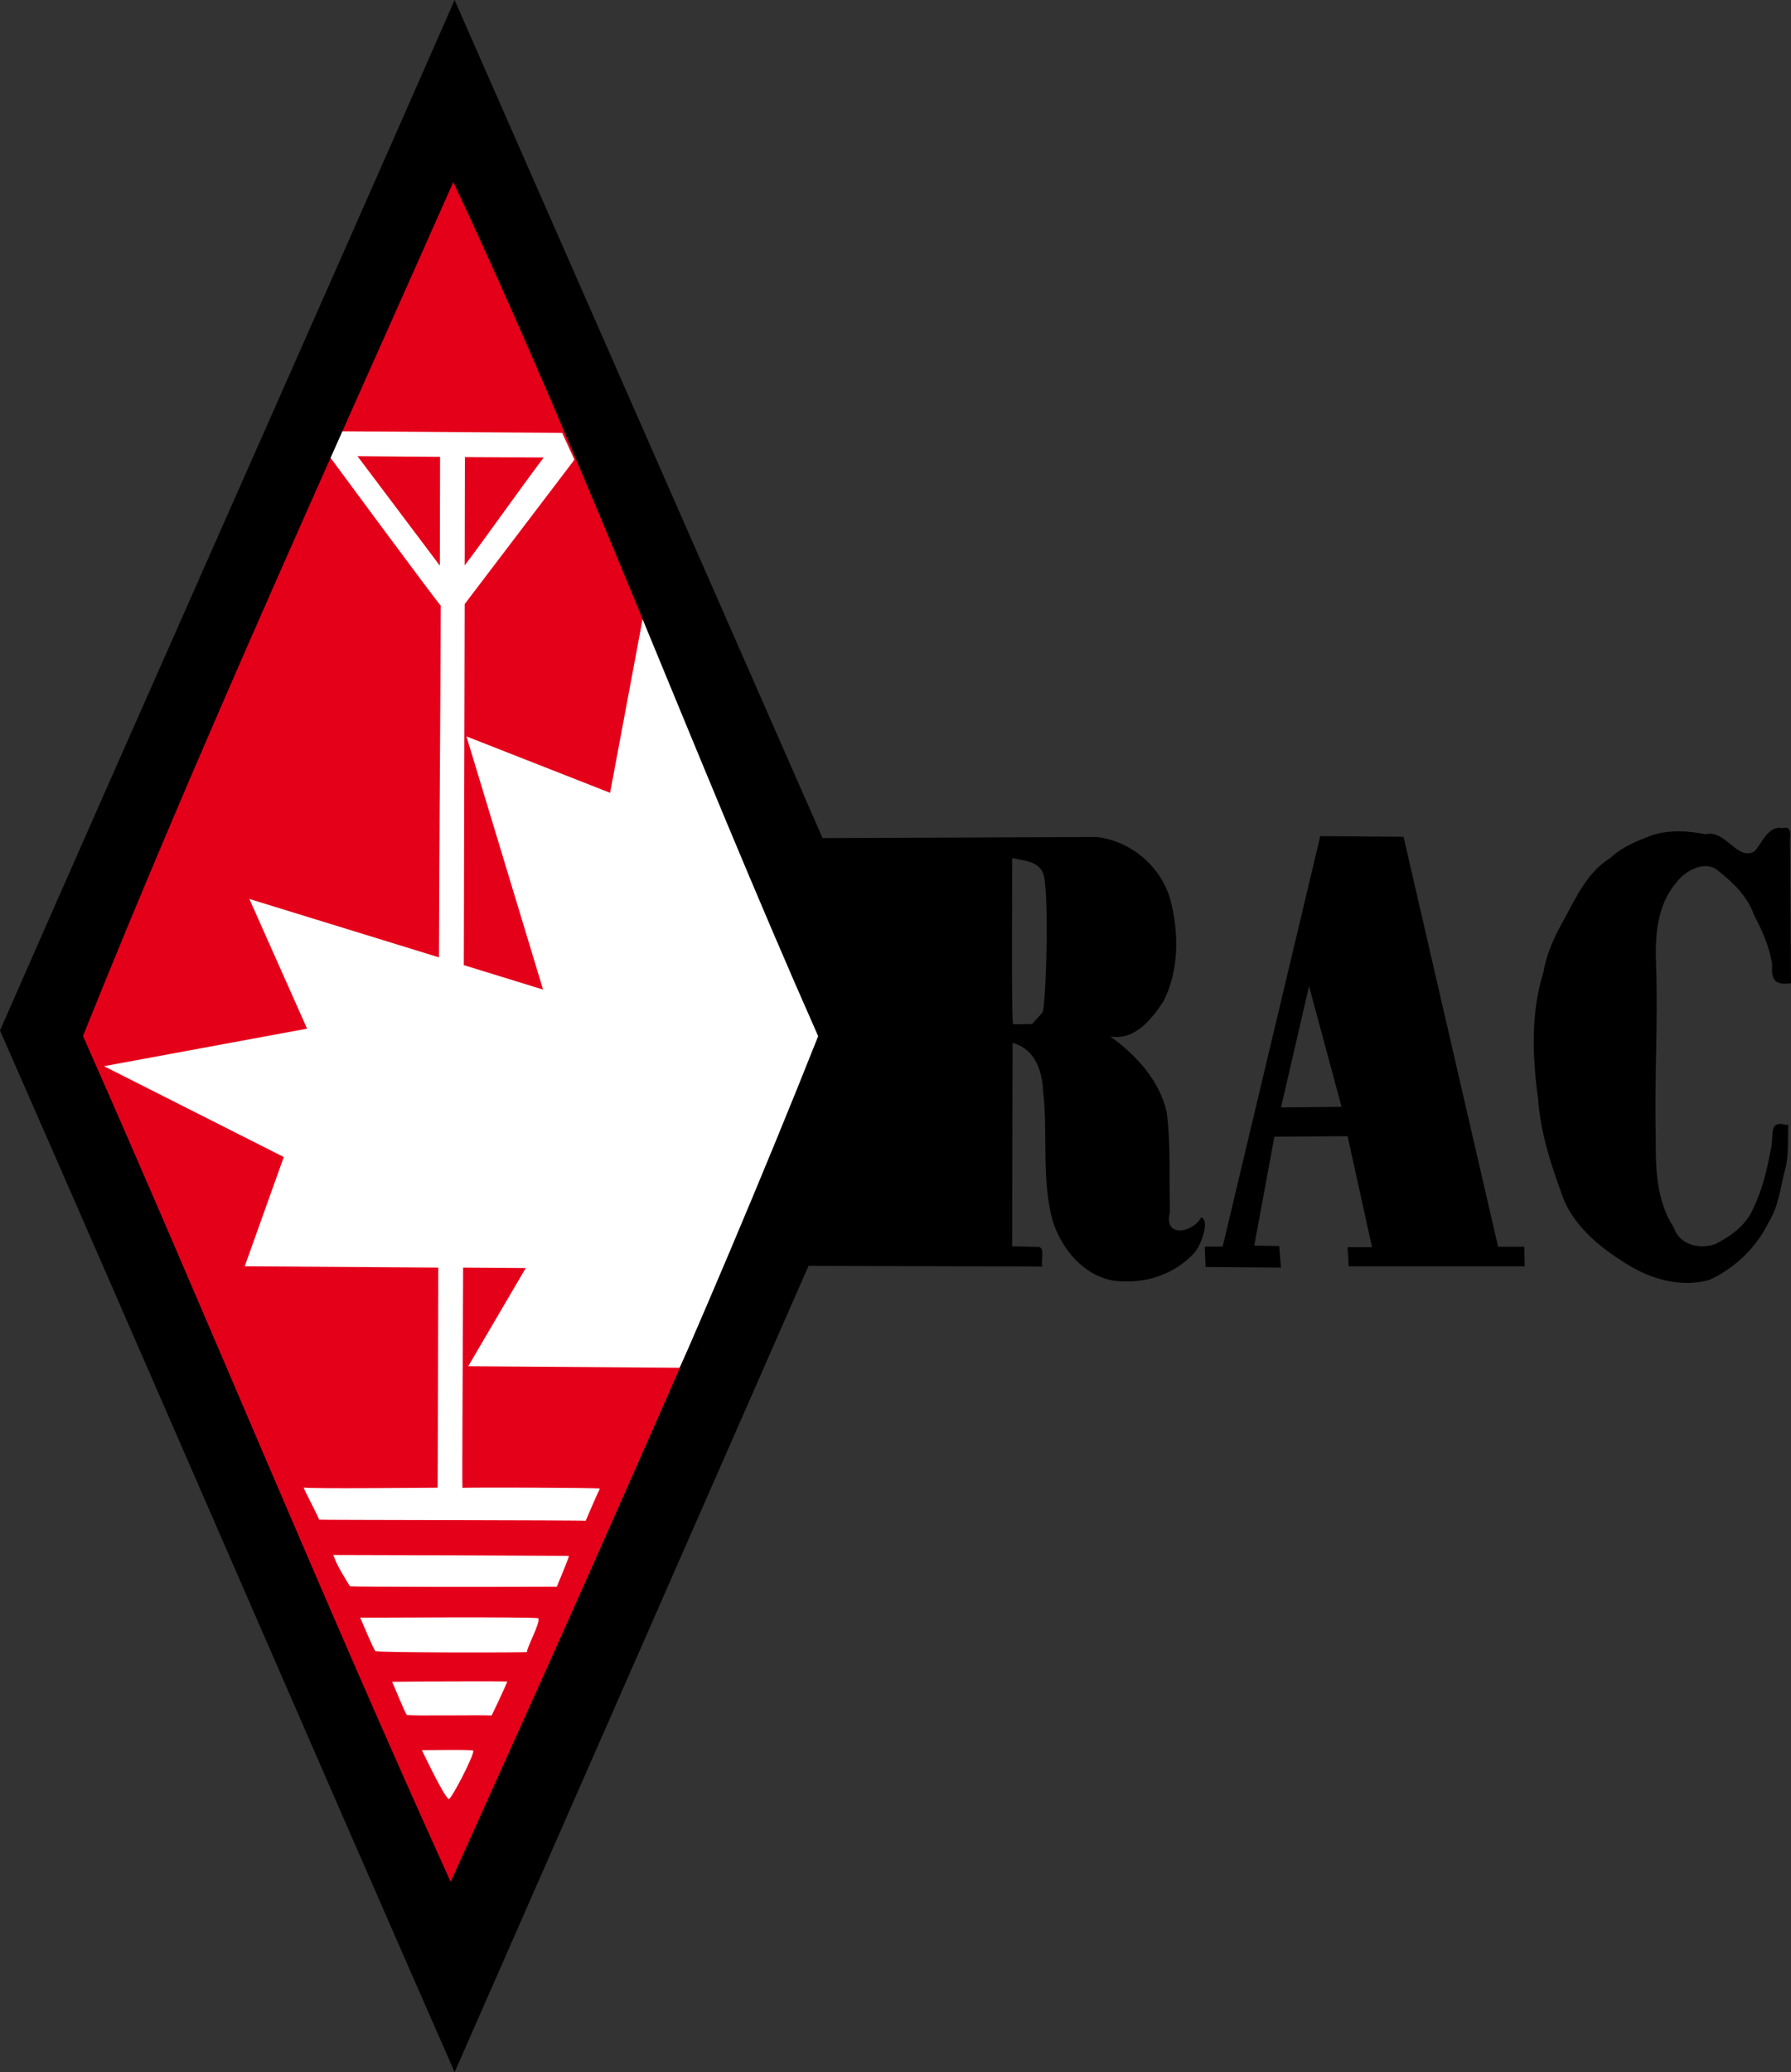
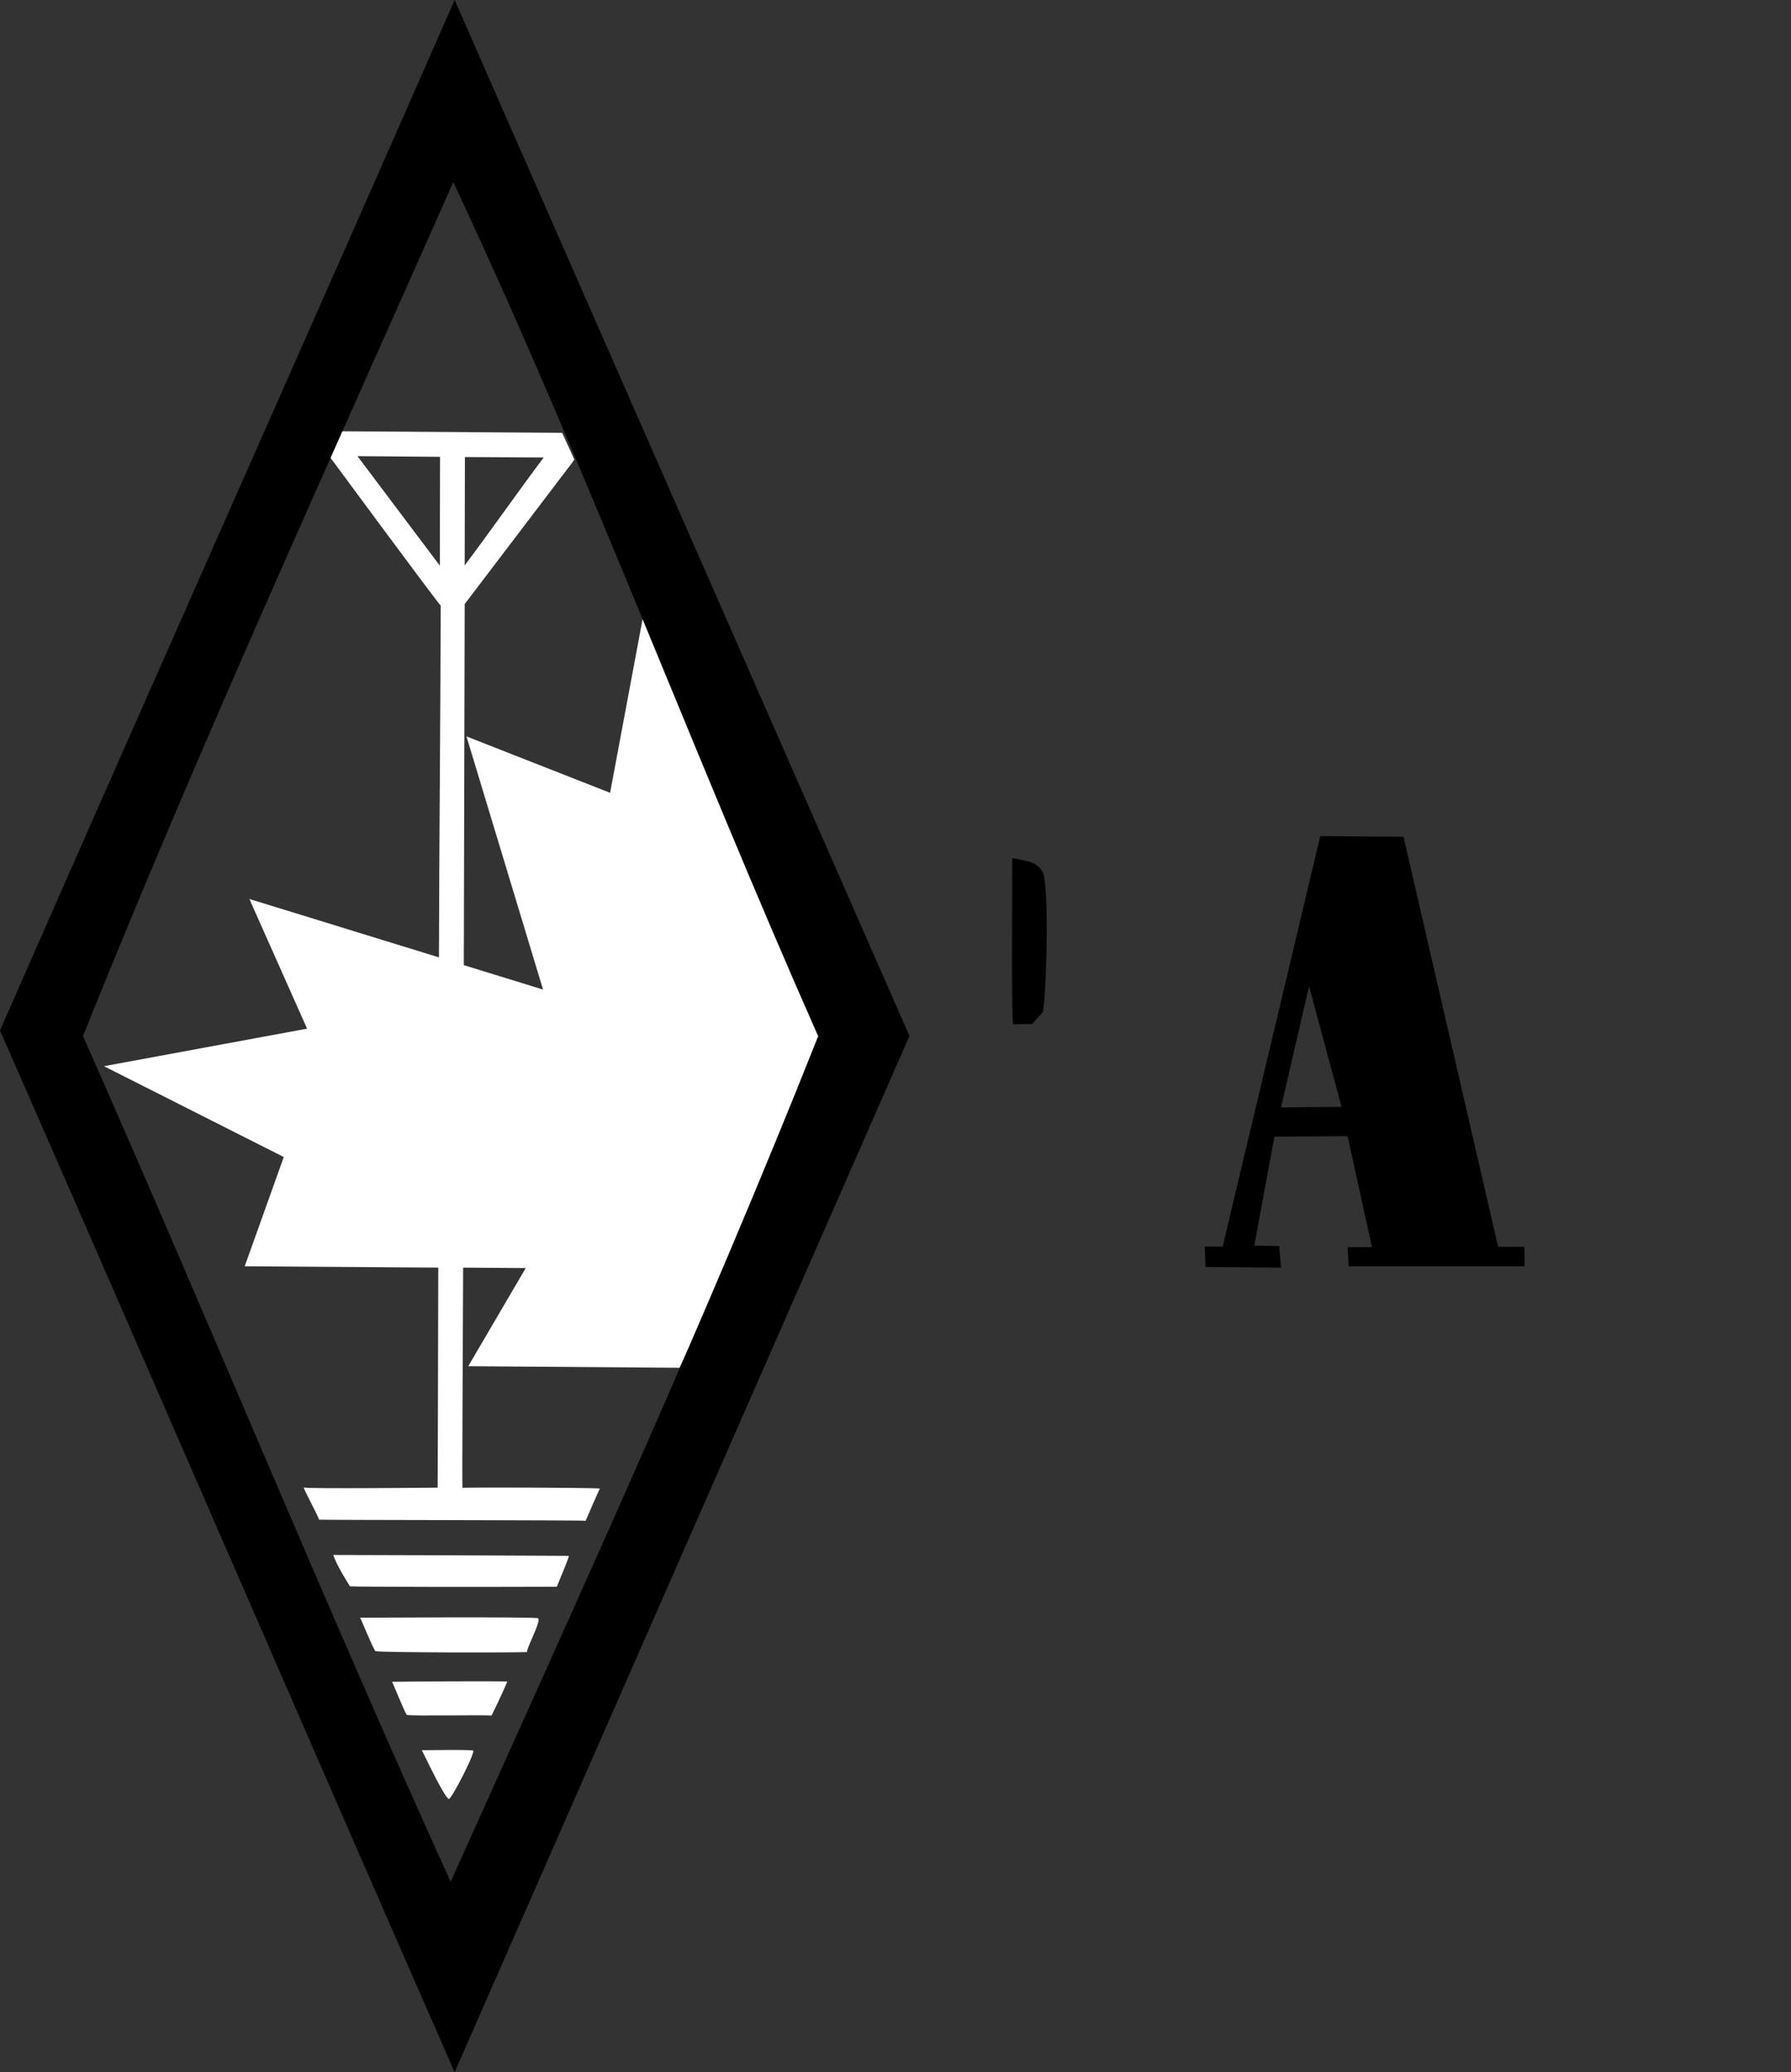
<svg xmlns="http://www.w3.org/2000/svg" version="1.0" width="518.796" height="599.992" id="svg2">
  <rect width="100%" height="100%" fill="#333333" stroke="none" />
  <defs id="defs4" />
  <g id="g3137">
    <g id="g3132">
      <path d="m 382.443,242.095 -28.272,118.851 -5.185,0 0.214,5.893 21.862,0.193 -0.514,-6.237 -7.222,-0.152 5.828,-31.526 21.199,-0.152 7.073,32.15 -7.073,0 0.322,5.53 50.991,0 -0.129,-5.658 -7.588,0 -27.392,-118.7 -24.113,-0.193 z m -3.256,43.44 9.427,34.943 -17.547,0.172 8.12,-35.115 z" id="path3406" style="fill:#000000;fill-opacity:1;fill-rule:evenodd;stroke:none" />
-       <path d="m 317.692,242.352 c -26.899,0.107 -53.798,0.214 -80.698,0.322 8.381,19.205 16.761,38.409 25.142,57.614 -9.538,22.077 -19.076,44.153 -28.614,66.23 22.805,0.064 45.611,0.129 68.416,0.193 -0.495,-1.689 0.719,-5.106 -0.884,-5.674 -2.62,-0.059 -5.24,-0.118 -7.861,-0.177 0.043,-19.633 0.086,-39.266 0.129,-58.9 6.163,1.643 8.541,7.636 8.802,13.693 1.533,12.663 -0.596,25.763 2.896,38.153 2.927,8.932 10.598,17.417 20.639,17.196 7.451,0.341 15.169,-2.627 20.197,-8.149 2.248,-2.408 4.578,-9.589 2.11,-10.375 -2.691,4.745 -11.028,5.823 -9.063,-1.426 -0.301,-9.72 0.3,-19.54 -0.969,-29.19 -2.179,-9.114 -8.876,-16.435 -16.319,-21.768 7.045,1.304 12.105,-5.073 15.479,-10.299 4.495,-8.972 4.409,-19.812 1.909,-29.35 -2.75,-9.636 -11.367,-16.896 -21.31,-18.094 z m -24.496,6.113 c 3.889,0.814 7.129,0.854 8.863,4.113 2.087,4.535 0.868,39.545 -0.092,40.602 l -3.017,3.326 -5.428,0.053 c -0.579,0.006 -0.332,-33.212 -0.326,-48.095 z" id="path3408" style="fill:#000000;fill-opacity:1;fill-rule:evenodd;stroke:none" />
-       <path d="m 517.994,325.664 c -0.187,4.659 0.279,9.396 -1.163,13.905 -1.145,4.857 -1.778,9.903 -4.461,14.24 -3.541,7.34 -9.84,13.433 -17.248,16.792 -8.148,2.295 -16.858,-0.195 -23.865,-4.568 -7.299,-4.518 -14.592,-10.294 -18.13,-18.338 -3.55,-9.519 -6.867,-19.27 -7.591,-29.474 -1.654,-12.221 -2.178,-24.959 1.582,-36.857 0.885,-5.591 3.401,-10.57 6.099,-15.458 3.492,-6.427 6.768,-13.549 13.269,-17.497 3.392,-3.247 7.763,-4.919 12.04,-6.577 5.138,-1.587 10.285,-1.304 15.503,-0.282 5.802,-1.461 9.197,7.879 14.208,4.951 2.242,-2.506 4.02,-7.581 8.042,-6.7 2.697,-0.76 2.292,1.489 2.225,3.412 0.097,13.832 0.194,27.665 0.292,41.497 -4.538,0.581 -5.777,-0.887 -5.453,-5.209 -0.647,-5.165 -2.92,-10.075 -5.309,-14.681 -1.872,-5.351 -5.967,-9.203 -10.24,-12.629 -3.868,-3.368 -9.756,-0.097 -12.356,3.539 -5.458,6.418 -6.056,15.319 -5.737,23.382 0.615,16.526 -0.491,33.054 -0.086,49.583 -0.059,9.131 0.036,18.832 5.245,26.752 1.644,5.026 7.421,6.37 11.989,4.784 4.56,-2.326 9.091,-5.54 11.057,-10.469 2.659,-5.381 3.987,-11.398 5.107,-17.278 0.868,-3.441 -0.798,-8.192 4.136,-6.82 0.282,0 0.564,0 0.846,0 z" id="path3418" style="fill:#000000;fill-opacity:1;fill-rule:evenodd;stroke:none" />
+       <path d="m 317.692,242.352 z m -24.496,6.113 c 3.889,0.814 7.129,0.854 8.863,4.113 2.087,4.535 0.868,39.545 -0.092,40.602 l -3.017,3.326 -5.428,0.053 c -0.579,0.006 -0.332,-33.212 -0.326,-48.095 z" id="path3408" style="fill:#000000;fill-opacity:1;fill-rule:evenodd;stroke:none" />
    </g>
    <g id="g3127">
-       <path d="M 131.303,49.527 239.4,300.021 129.738,548.065 22.441,296.772 131.303,49.527 z" id="path3576" style="fill:#e5001a;fill-opacity:1;fill-rule:evenodd;stroke:none" />
      <path d="m 98.918,124.873 c -0.182,0.232 -3.215,7.332 -3.344,7.459 0.641,0.884 31.119,42.135 32.086,43.017 -0.086,33.801 -0.429,68.052 -0.514,101.853 -18.304,-5.637 -36.609,-11.274 -54.913,-16.911 5.573,12.517 11.146,25.035 16.718,37.552 -19.612,3.622 -39.224,7.245 -58.835,10.867 17.361,8.766 34.723,17.533 52.084,26.299 -3.772,10.545 -7.545,21.091 -11.317,31.636 18.69,0.129 37.38,0.257 56.07,0.386 -0.064,21.241 -0.129,63.633 -0.193,63.722 -0.19,-0.021 -38.367,0.389 -38.773,-0.064 -0.079,0.458 4.315,8.529 4.437,9.324 0.613,0.11 76.683,0.131 77.225,0.322 0.048,-0.169 3.8,-8.82 4.115,-9.324 -1.224,-0.282 -39.792,-0.388 -39.802,-0.193 -0.151,-0.542 0.129,-42.524 0.193,-63.787 6.044,0.043 12.089,0.086 18.133,0.129 -5.551,9.474 -11.103,18.947 -16.654,28.421 20.405,0.15 40.81,0.3 61.215,0.45 14.703,-31.593 40.457,-95.516 41.305,-97.159 -1.057,-2.149 -51.118,-118.705 -51.861,-120.432 -3.236,17.318 -6.333,33.797 -9.569,51.115 -13.868,-5.444 -27.735,-10.888 -41.603,-16.332 7.395,24.434 14.789,48.869 22.184,73.303 -7.652,-2.358 -15.304,-4.715 -22.955,-7.073 0.086,-34.851 0.171,-69.702 0.257,-104.553 10.401,-13.708 20.849,-27.38 31.25,-41.088 l 0.514,-0.772 c -1.166,-2.579 -2.371,-5.138 -3.537,-7.716 -21.219,-0.15 -42.696,-0.3 -63.915,-0.45 z m 4.63,7.202 c 7.973,0.064 15.947,0.129 23.92,0.193 -0.021,10.502 -0.043,21.005 -0.064,31.507 -7.952,-10.567 -15.904,-21.134 -23.856,-31.7 z m 31.122,0.257 c 7.609,0.043 15.218,0.086 22.827,0.129 -7.63,10.138 -15.261,21.112 -22.891,31.25 0.021,-10.181 0.043,-21.198 0.064,-31.379 z M 96.539,450.235 c 1.167,3.344 3.394,6.683 4.823,9.066 0.727,0.192 39.967,0.212 59.928,0.129 1.584,-3.811 3.647,-8.758 3.472,-8.938 -21.162,-0.124 -46.238,-0.216 -68.223,-0.257 z m 33.436,18.069 c -12.693,0.018 -25.359,0.117 -25.656,0.064 0.403,0.761 3.756,9.037 4.437,9.709 0.87,0.449 42.941,0.473 43.918,0.257 -0.337,-0.838 4.099,-8.762 3.215,-9.774 -0.488,-0.236 -13.221,-0.275 -25.913,-0.257 z m 0.129,18.519 c -7.936,0.038 -15.82,0.118 -16.525,0.129 0.402,0.778 3.648,8.846 4.244,9.581 0.713,0.389 22.412,-0.023 24.563,0.193 0.962,-1.854 3.82,-7.984 4.565,-9.838 -0.922,-0.097 -8.911,-0.102 -16.847,-0.064 z m -0.514,19.869 c -3.367,0.026 -6.734,0.064 -7.395,0.064 0.466,0.854 6.569,13.855 7.845,14.146 0.829,-0.191 7.248,-12.509 7.073,-14.018 -0.772,-0.191 -4.156,-0.219 -7.523,-0.193 z" id="path4326" style="fill:#ffffff;fill-opacity:1;fill-rule:evenodd;stroke:none" />
      <path d="M 131.688,8.9931179e-6 C 87.792,99.988 43.896,198.376 -1.6507021e-6,298.364 43.896,398.373 87.792,499.983 131.688,599.992 175.606,499.983 219.523,399.973 263.441,299.964 219.523,199.976 175.606,99.988 131.688,8.9931179e-6 z M 131.303,52.727 C 169.329,133.712 200.704,218.104 237,300.021 203.847,383.475 167.41,462.856 130.538,544.865 93.931,464.289 59.953,381.024 24.041,299.971 57.688,216.175 94.667,135.411 131.303,52.727 z" id="path3416" style="fill:#000000;fill-opacity:1;fill-rule:evenodd;stroke:none" />
    </g>
  </g>
</svg>